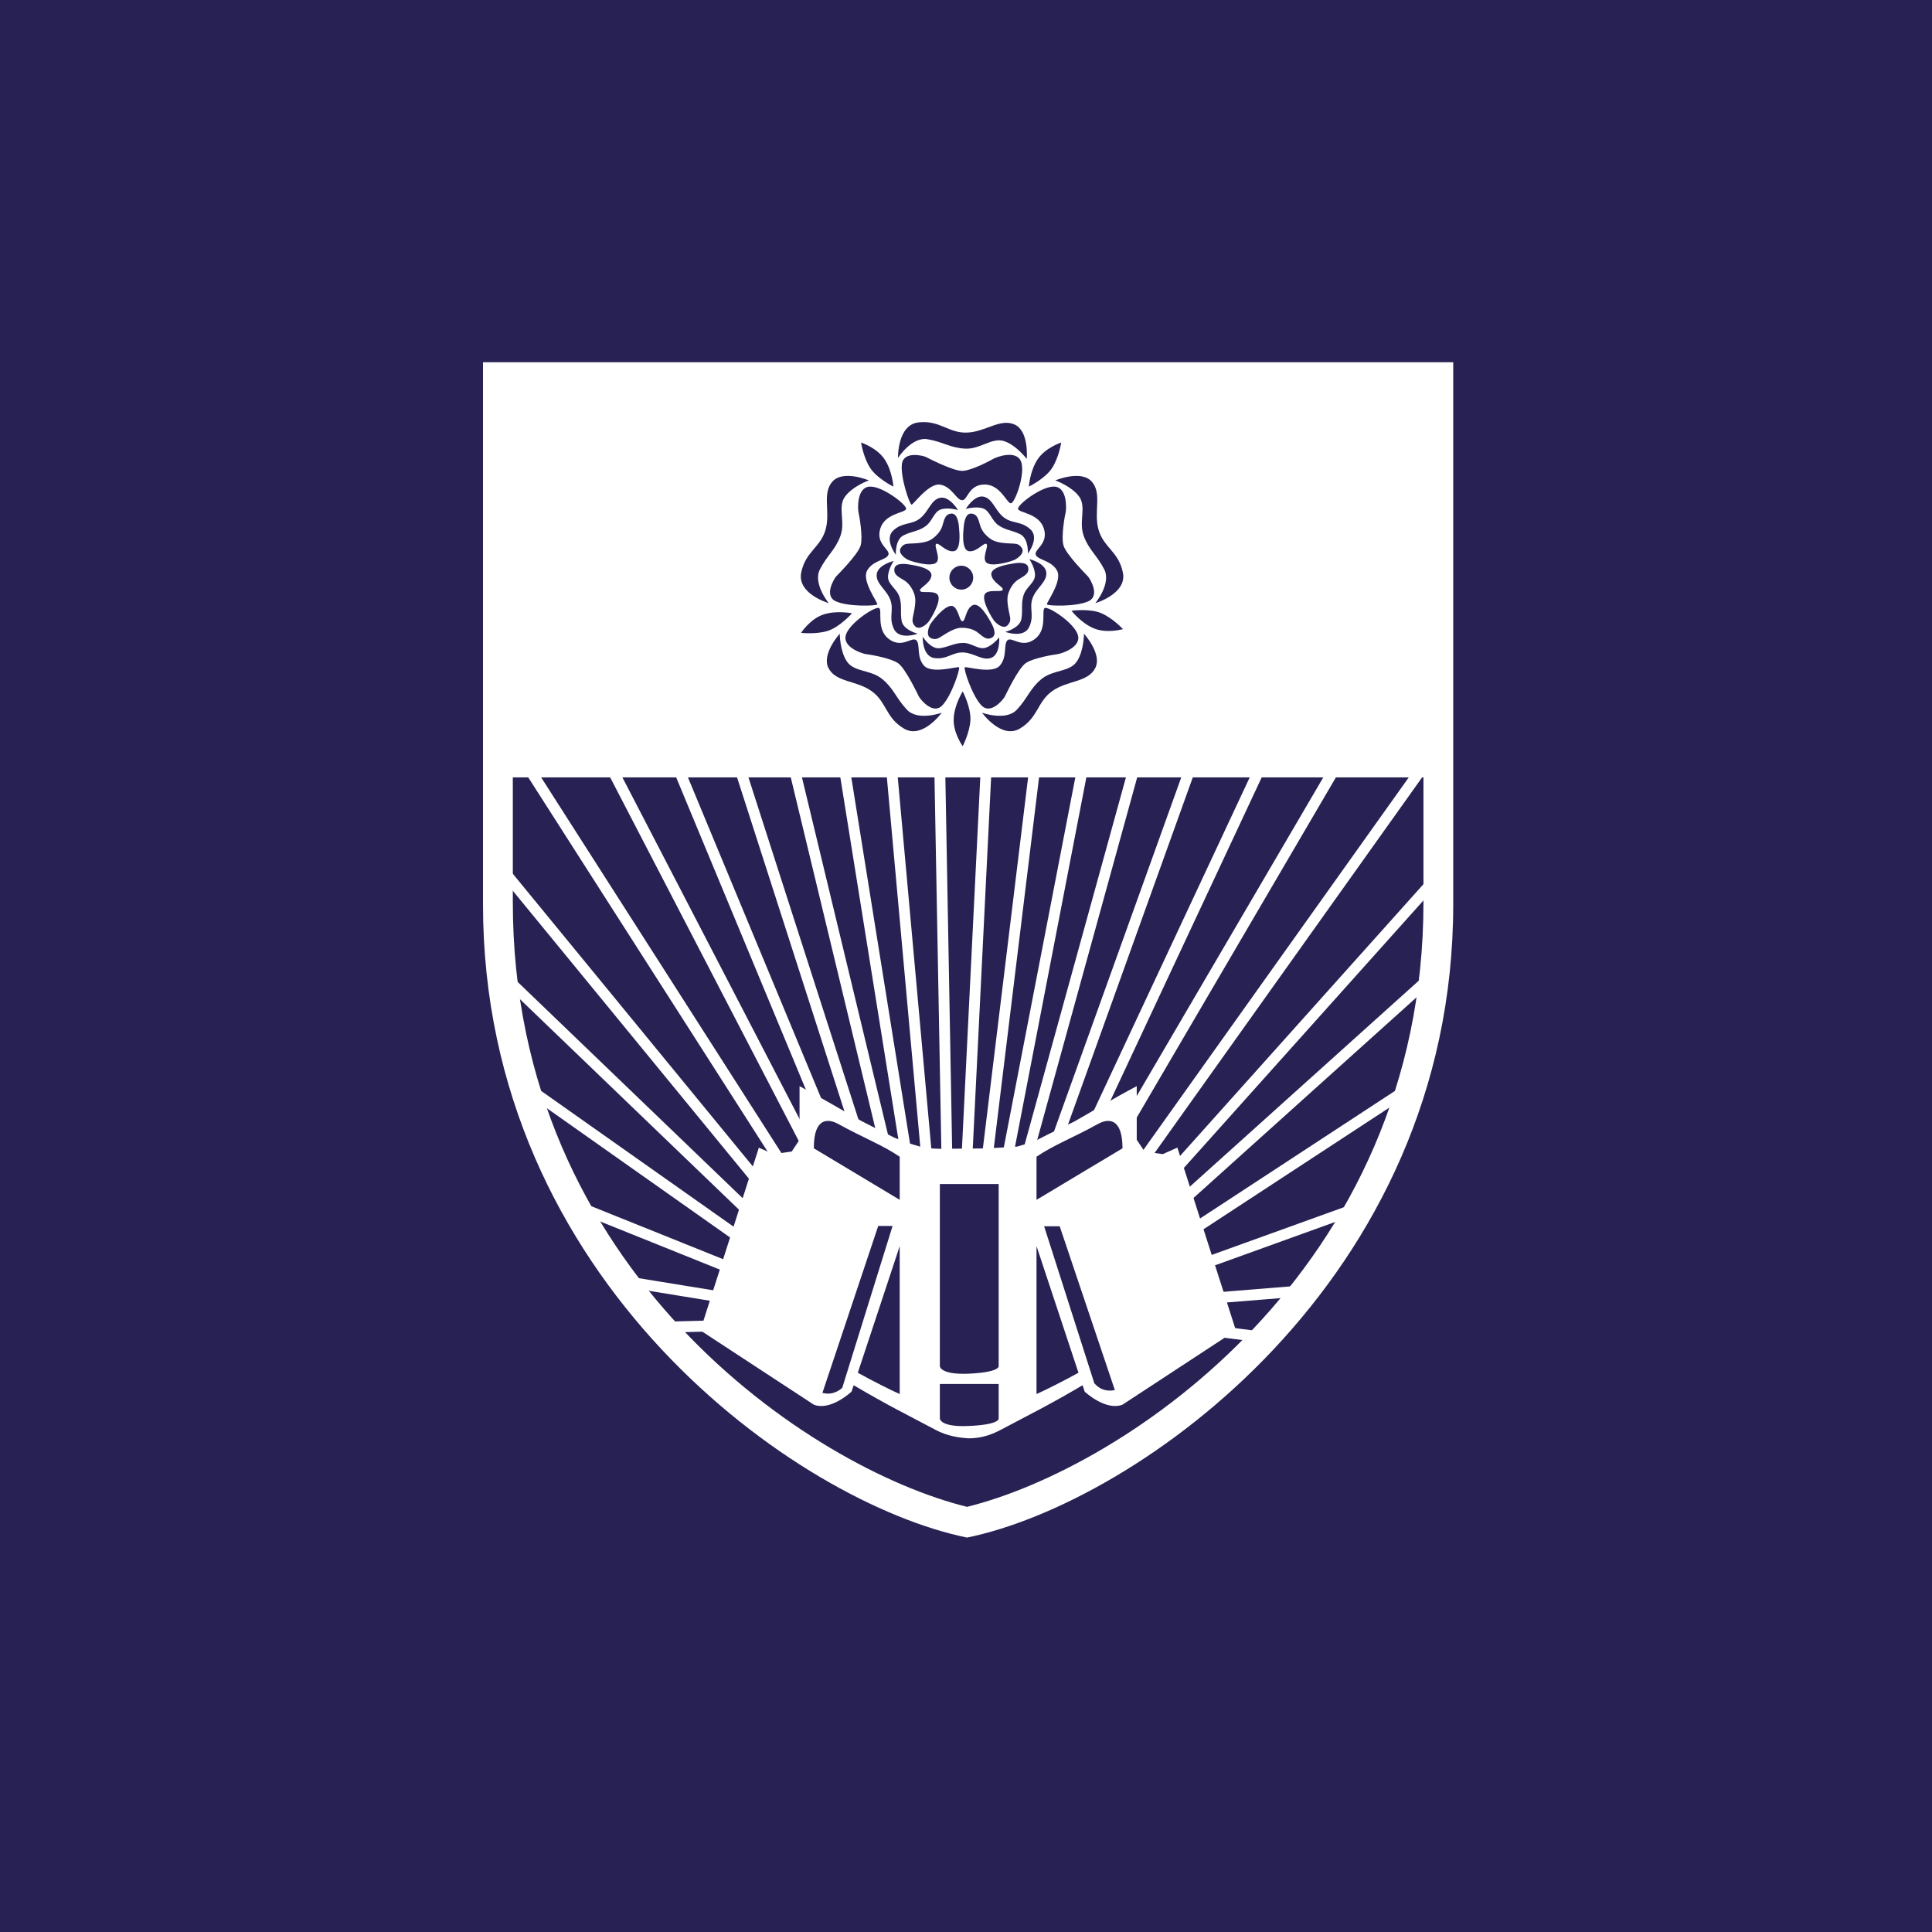
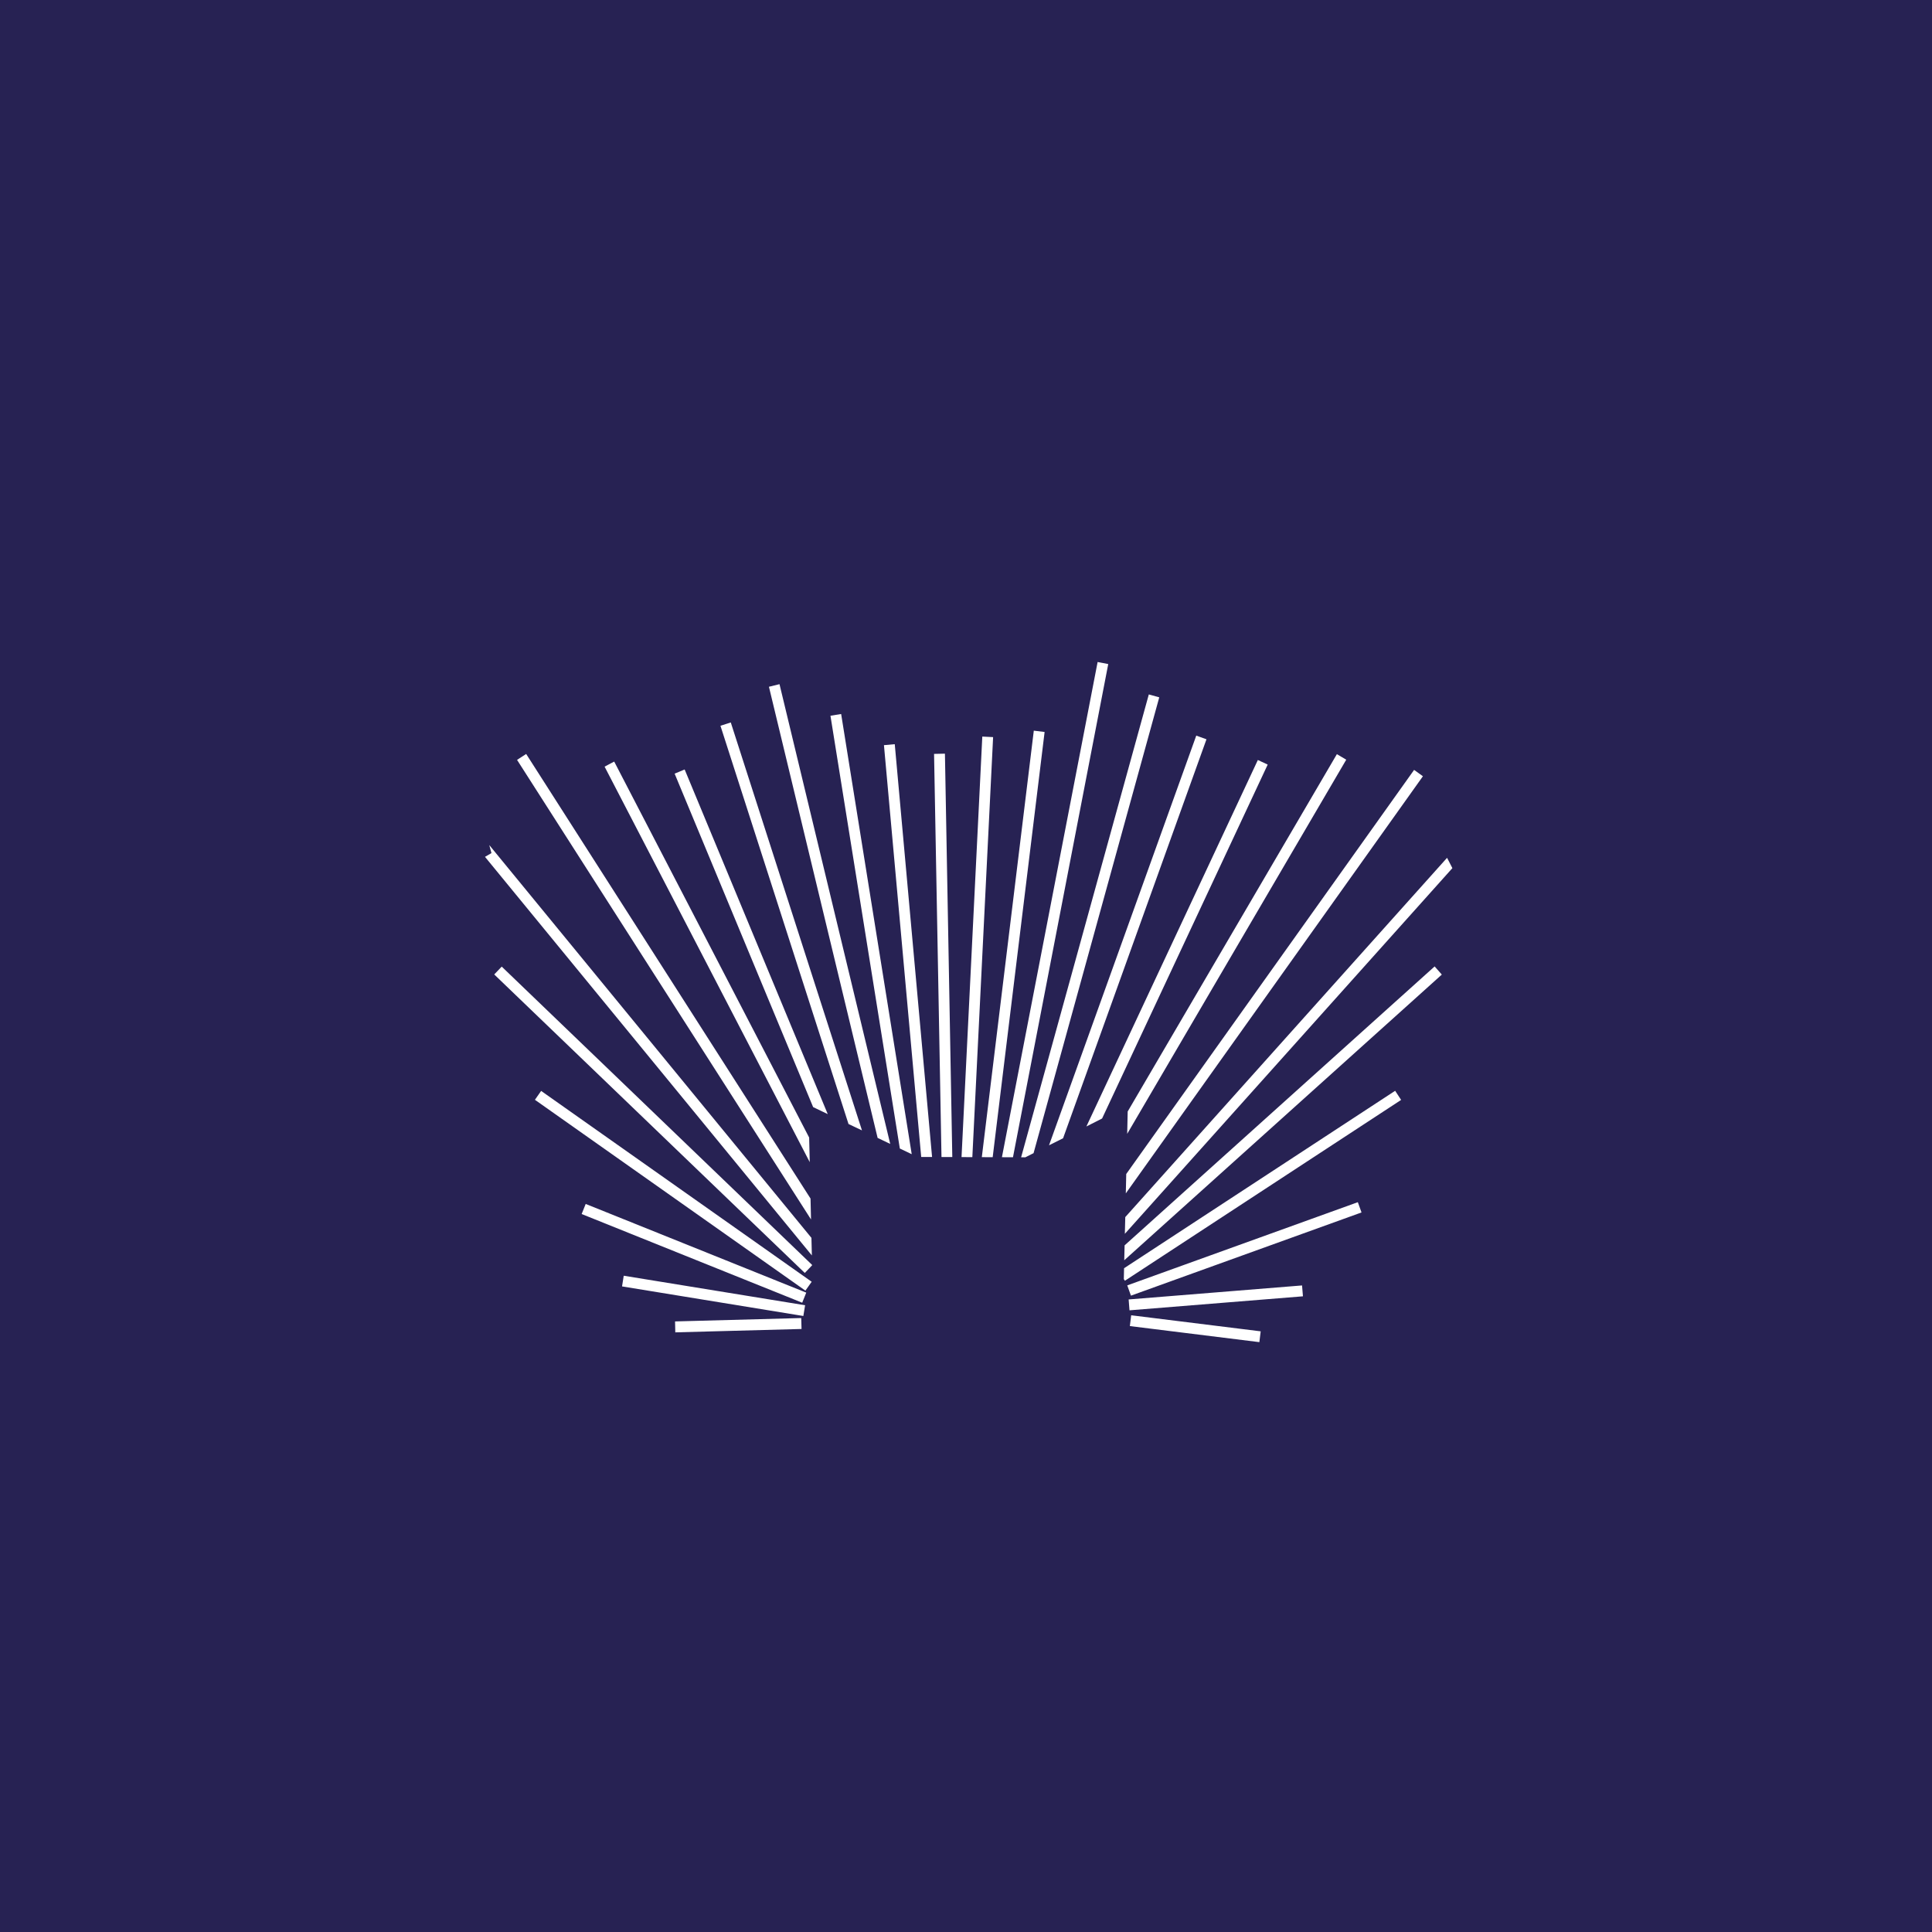
<svg xmlns="http://www.w3.org/2000/svg" width="32" height="32" viewBox="0 0 32 32" fill="none">
  <rect width="32" height="32" fill="#272253" />
-   <path d="M23.577 14.948C23.577 21.038 18.612 24.318 16.017 24.958C13.423 24.318 8.494 21.038 8.494 14.948V12.876H23.577V14.948ZM13.633 10.18C13.852 10.105 14.112 10.158 14.112 10.158C14.112 10.158 13.911 10.385 13.712 10.449C13.512 10.511 13.268 10.482 13.268 10.482C13.268 10.482 13.415 10.255 13.633 10.18ZM13.27 9.486C13.339 9.136 13.59 9.069 13.674 8.773C13.758 8.477 13.611 8.171 13.789 7.975C13.968 7.778 14.39 7.957 14.39 7.957C14.39 7.957 14.119 8.054 13.995 8.227C13.871 8.4 14.006 8.642 13.92 8.877C13.834 9.111 13.703 9.193 13.581 9.429C13.459 9.666 13.727 9.99 13.727 9.99C13.727 9.99 13.201 9.837 13.27 9.486ZM14.649 7.604C14.779 7.795 14.798 8.06 14.798 8.06C14.798 8.06 14.526 7.926 14.412 7.75C14.299 7.574 14.262 7.33 14.262 7.33C14.262 7.33 14.519 7.412 14.649 7.604ZM15.213 6.996C15.568 6.956 15.707 7.175 16.014 7.165C16.321 7.156 16.567 6.922 16.808 7.033C17.048 7.144 17.006 7.601 17.006 7.601C17.006 7.601 16.833 7.372 16.63 7.306C16.429 7.241 16.239 7.442 15.99 7.431C15.741 7.42 15.624 7.32 15.363 7.275C15.101 7.23 14.874 7.585 14.874 7.585C14.874 7.585 14.859 7.037 15.213 6.996ZM17.189 7.604C17.319 7.412 17.577 7.33 17.577 7.33C17.577 7.33 17.54 7.574 17.427 7.75C17.314 7.927 17.041 8.06 17.041 8.06C17.041 8.06 17.059 7.795 17.189 7.604ZM18.081 7.975C18.259 8.171 18.111 8.477 18.195 8.773C18.279 9.069 18.53 9.136 18.599 9.486C18.668 9.837 18.142 9.99 18.142 9.99C18.142 9.99 18.411 9.666 18.289 9.429C18.167 9.192 18.036 9.111 17.95 8.877C17.863 8.642 17.998 8.4 17.875 8.226C17.751 8.054 17.479 7.957 17.479 7.957C17.479 7.957 17.902 7.778 18.081 7.975ZM18.126 10.411C17.911 10.326 17.747 10.116 17.747 10.116C17.747 10.116 18.048 10.074 18.24 10.156C18.432 10.238 18.6 10.42 18.6 10.42C18.6 10.42 18.341 10.496 18.126 10.411ZM16.843 11.754C17.024 11.56 17.056 11.409 17.248 11.249C17.44 11.089 17.712 11.135 17.833 10.96C17.954 10.785 17.954 10.496 17.954 10.496C17.954 10.496 18.264 10.836 18.139 11.069C18.015 11.304 17.678 11.268 17.428 11.447C17.178 11.625 17.198 11.884 16.893 12.067C16.586 12.25 16.266 11.805 16.266 11.805C16.266 11.805 16.662 11.949 16.843 11.754ZM15.979 11.053C16 11.032 16.431 11.171 16.56 11.025C16.689 10.879 16.616 10.668 16.688 10.604C16.759 10.54 16.922 10.745 17.137 10.587C17.354 10.43 17.246 10.113 17.302 10.072C17.356 10.032 17.798 10.317 17.854 10.521C17.91 10.726 17.572 10.828 17.517 10.835C17.461 10.841 17.116 10.897 16.99 10.983C16.864 11.07 16.662 11.502 16.641 11.541C16.62 11.581 16.41 11.847 16.255 11.683C16.099 11.52 15.957 11.074 15.979 11.053ZM15.946 11.452C15.946 11.452 16.086 11.722 16.073 11.931C16.06 12.14 15.945 12.359 15.945 12.359C15.945 12.359 15.787 12.14 15.796 11.909C15.803 11.677 15.946 11.452 15.946 11.452ZM16.743 8.336C16.675 8.337 16.569 8.019 16.302 8.025C16.034 8.031 16.029 8.293 15.933 8.285C15.838 8.278 15.769 8.065 15.578 8.028C15.387 7.99 15.127 8.362 15.098 8.359C15.068 8.355 14.912 7.913 14.938 7.689C14.963 7.464 15.29 7.548 15.331 7.567C15.371 7.586 15.792 7.807 15.946 7.799C16.098 7.792 16.406 7.627 16.454 7.599C16.502 7.57 16.833 7.446 16.911 7.643C16.99 7.84 16.811 8.335 16.743 8.336ZM16.465 10.28C16.43 10.235 16.271 9.975 16.304 9.859C16.337 9.743 16.591 9.82 16.608 9.769C16.626 9.719 16.442 9.654 16.42 9.523C16.397 9.392 16.702 9.348 16.754 9.338C16.807 9.328 17.012 9.288 17.031 9.4C17.052 9.513 16.94 9.548 16.859 9.604C16.776 9.66 16.731 9.751 16.717 9.787C16.703 9.825 16.669 9.879 16.697 10.053C16.725 10.227 16.764 10.273 16.692 10.353C16.621 10.433 16.5 10.325 16.465 10.28ZM15.283 10.546C15.283 10.546 15.415 10.76 15.57 10.736C15.726 10.711 15.797 10.653 15.945 10.649C16.093 10.644 16.203 10.766 16.324 10.729C16.444 10.692 16.55 10.557 16.55 10.557C16.55 10.557 16.57 10.829 16.426 10.892C16.283 10.956 16.139 10.815 15.957 10.807C15.774 10.798 15.69 10.927 15.48 10.9C15.27 10.873 15.283 10.546 15.283 10.546ZM15.154 10.37C15.083 10.29 15.122 10.244 15.15 10.069C15.178 9.895 15.143 9.84 15.13 9.804C15.116 9.767 15.07 9.676 14.988 9.62C14.906 9.564 14.795 9.53 14.815 9.417C14.835 9.305 15.04 9.345 15.092 9.355C15.145 9.364 15.45 9.408 15.427 9.54C15.405 9.671 15.221 9.735 15.239 9.786C15.256 9.837 15.51 9.76 15.543 9.876C15.576 9.991 15.416 10.251 15.382 10.296C15.347 10.341 15.226 10.449 15.154 10.37ZM15.583 8.438C15.464 8.478 15.444 8.641 15.32 8.723C15.196 8.805 15.106 8.797 14.964 8.868C14.823 8.938 14.838 9.188 14.838 9.188C14.838 9.188 14.64 8.93 14.796 8.786C14.952 8.643 15.095 8.699 15.239 8.586C15.382 8.474 15.419 8.276 15.573 8.245C15.727 8.214 15.867 8.448 15.867 8.448C15.867 8.448 15.703 8.398 15.583 8.438ZM15.791 9.131C15.659 9.142 15.551 8.98 15.506 9.01C15.461 9.04 15.599 9.267 15.496 9.327C15.393 9.389 15.102 9.299 15.05 9.277C14.997 9.254 14.862 9.163 14.921 9.074C14.98 8.985 15.034 9.012 15.21 8.995C15.385 8.978 15.429 8.931 15.461 8.909C15.493 8.886 15.569 8.819 15.603 8.726C15.637 8.632 15.642 8.515 15.756 8.507C15.87 8.498 15.882 8.706 15.886 8.76C15.89 8.813 15.924 9.12 15.791 9.131ZM16.119 9.568C16.119 9.678 16.031 9.766 15.922 9.766C15.813 9.766 15.725 9.678 15.725 9.568C15.725 9.458 15.813 9.37 15.922 9.37C16.031 9.37 16.119 9.458 16.119 9.568ZM16.395 10.277C16.422 10.323 16.531 10.502 16.432 10.559C16.334 10.618 16.263 10.525 16.182 10.467C16.101 10.411 16 10.399 15.961 10.399C15.922 10.399 15.859 10.386 15.706 10.472C15.553 10.559 15.523 10.611 15.424 10.572C15.325 10.534 15.383 10.381 15.413 10.333C15.443 10.285 15.63 10.045 15.75 10.035C15.87 10.026 15.886 10.291 15.94 10.29C15.994 10.289 15.99 10.094 16.105 10.027C16.22 9.96 16.367 10.23 16.395 10.277ZM16.089 8.507C16.203 8.515 16.208 8.632 16.242 8.726C16.276 8.819 16.352 8.886 16.384 8.909C16.416 8.931 16.46 8.978 16.636 8.995C16.811 9.012 16.865 8.985 16.923 9.074C16.983 9.163 16.848 9.254 16.795 9.277C16.744 9.299 16.453 9.389 16.35 9.327C16.246 9.267 16.384 9.04 16.339 9.01C16.294 8.98 16.186 9.142 16.054 9.131C15.922 9.12 15.955 8.813 15.959 8.76C15.963 8.706 15.976 8.497 16.089 8.507ZM16.899 8.849C16.758 8.779 16.666 8.786 16.543 8.704C16.42 8.622 16.399 8.459 16.279 8.42C16.16 8.381 15.996 8.43 15.996 8.43C15.996 8.43 16.136 8.195 16.29 8.226C16.444 8.258 16.48 8.456 16.624 8.568C16.768 8.68 16.911 8.624 17.067 8.768C17.223 8.911 17.025 9.169 17.025 9.169C17.025 9.169 17.04 8.92 16.899 8.849ZM14.746 9.934C14.683 9.763 14.505 9.669 14.521 9.512C14.538 9.355 14.802 9.291 14.802 9.291C14.802 9.291 14.707 9.433 14.708 9.559C14.71 9.685 14.859 9.753 14.901 9.896C14.942 10.038 14.908 10.124 14.933 10.28C14.958 10.436 15.2 10.496 15.2 10.496C15.2 10.496 14.896 10.609 14.806 10.417C14.714 10.226 14.811 10.105 14.746 9.934ZM17.046 10.386C16.956 10.578 16.651 10.466 16.651 10.466C16.651 10.466 16.893 10.405 16.918 10.249C16.943 10.093 16.91 10.008 16.951 9.865C16.992 9.723 17.142 9.655 17.143 9.528C17.145 9.402 17.049 9.261 17.049 9.261C17.049 9.261 17.314 9.324 17.33 9.481C17.346 9.638 17.168 9.732 17.104 9.903C17.041 10.074 17.137 10.195 17.046 10.386ZM17.614 9.031C17.653 9.179 17.991 9.515 18.02 9.548C18.051 9.581 18.23 9.868 18.025 9.96C17.819 10.053 17.351 10.037 17.34 10.01C17.328 9.983 17.602 9.622 17.508 9.451C17.415 9.28 17.192 9.279 17.156 9.19C17.12 9.101 17.367 9.015 17.291 8.759C17.216 8.502 16.882 8.497 16.862 8.431C16.842 8.365 17.259 8.044 17.469 8.06C17.68 8.076 17.663 8.429 17.651 8.484C17.637 8.538 17.574 8.883 17.614 9.031ZM14.219 8.484C14.207 8.43 14.19 8.076 14.4 8.06C14.611 8.044 15.028 8.366 15.008 8.431C14.988 8.497 14.654 8.502 14.579 8.759C14.504 9.016 14.75 9.101 14.714 9.19C14.678 9.279 14.456 9.28 14.362 9.451C14.268 9.622 14.543 9.983 14.531 10.01C14.519 10.037 14.051 10.053 13.845 9.96C13.639 9.868 13.819 9.581 13.849 9.548C13.879 9.515 14.217 9.179 14.256 9.031C14.295 8.883 14.232 8.538 14.219 8.484ZM15.598 11.805C15.598 11.805 15.277 12.25 14.971 12.067C14.665 11.884 14.686 11.625 14.436 11.447C14.186 11.268 13.849 11.304 13.724 11.069C13.6 10.835 13.909 10.496 13.909 10.496C13.909 10.496 13.909 10.785 14.03 10.96C14.151 11.135 14.424 11.089 14.615 11.249C14.807 11.409 14.839 11.56 15.021 11.754C15.202 11.949 15.598 11.805 15.598 11.805ZM15.222 11.541C15.201 11.502 14.999 11.07 14.873 10.983C14.747 10.897 14.402 10.841 14.347 10.835C14.291 10.828 13.954 10.726 14.009 10.521C14.065 10.317 14.507 10.031 14.562 10.072C14.617 10.113 14.51 10.43 14.726 10.587C14.941 10.745 15.105 10.54 15.176 10.604C15.248 10.668 15.174 10.879 15.303 11.024C15.433 11.17 15.864 11.032 15.885 11.053C15.906 11.073 15.764 11.52 15.608 11.683C15.453 11.847 15.243 11.581 15.222 11.541ZM8 6V14.981C8 21.218 13.21 24.892 16.017 25.467C18.825 24.892 24.07 21.218 24.07 14.981V6H8Z" fill="white" />
  <path d="M14.641 12.342L15.258 19.163L15.438 19.163L14.82 12.326L14.641 12.342ZM15.471 12.487L15.594 19.164L15.773 19.164L15.651 12.483L15.471 12.487ZM11.933 12.021L14.054 18.617L14.277 18.723L12.104 11.966L11.933 12.021ZM17.123 12.102L16.262 19.166L16.442 19.167L17.302 12.124L17.123 12.102ZM12.736 11.375L14.536 18.847L14.745 18.947L12.911 11.332L12.736 11.375ZM13.755 11.855L14.904 19.023L15.101 19.117L13.932 11.826L13.755 11.855ZM16.27 12.2L15.926 19.165L16.105 19.166L16.449 12.209L16.27 12.2ZM18.647 19.766L23.568 12.857L23.422 12.752L18.654 19.445L18.647 19.766ZM18.67 18.78L22.298 12.583L22.143 12.491L18.678 18.41L18.67 18.78ZM18.631 20.436L24.056 14.379L23.968 14.208L18.638 20.159L18.631 20.436ZM20.834 12.588L17.994 18.658L18.254 18.526L20.997 12.664L20.834 12.588ZM19.028 11.502L16.913 19.168L16.982 19.169L17.119 19.1L19.201 11.55L19.028 11.502ZM19.814 12.184L17.375 18.97L17.608 18.853L19.983 12.245L19.814 12.184ZM18.18 10.965L16.595 19.167L16.778 19.168L18.356 10.999L18.18 10.965ZM11.174 12.814L13.468 18.337L13.71 18.453L11.34 12.745L11.174 12.814ZM18.694 21.523L18.708 21.703L21.581 21.471L21.566 21.291L18.694 21.523ZM18.671 21.29L18.732 21.46L22.551 20.082L22.49 19.912L18.671 21.29ZM18.714 21.964L20.859 22.23L20.881 22.051L18.736 21.785L18.714 21.964ZM18.618 21.006L18.614 21.186L18.632 21.213L23.207 18.218L23.108 18.067L18.618 21.006ZM8.86 18.216L13.34 21.377L13.444 21.23L8.963 18.069L8.86 18.216ZM18.627 20.627L18.621 20.874L23.881 16.142L23.762 16.007L18.627 20.627ZM9.634 20.108L13.287 21.577L13.354 21.41L9.701 19.941L9.634 20.108ZM13.447 20.794L13.44 20.503L8.104 13.997L8.14 14.13L8.033 14.192L13.447 20.794ZM13.425 19.852L8.715 12.488L8.564 12.586L13.433 20.198L13.425 19.852ZM8.31 16.01L8.186 16.14L13.33 21.084L13.451 20.957L13.45 20.95L8.31 16.01ZM11.181 21.887L11.185 22.068L13.276 22.012L13.271 21.831L11.181 21.887ZM13.402 18.841L10.173 12.614L10.014 12.698L13.412 19.249L13.402 18.841ZM10.303 21.307L13.306 21.797L13.335 21.619L10.331 21.13L10.303 21.307Z" fill="white" />
-   <path d="M19.501 19.008L19.259 19.116L18.958 19.073L18.828 18.878V17.99C18.431 18.199 18.098 18.404 17.792 18.577C17.792 18.577 17.349 18.791 17.156 18.892C17.119 18.912 16.881 18.983 16.847 18.991C16.847 18.991 16.577 19.011 16.274 19.022L15.559 19.028C15.531 19.027 15.396 19.02 15.396 19.02C15.367 19.016 15.341 19.013 15.319 19.009L15.22 18.986C15.186 18.977 15.03 18.928 15.03 18.928C14.989 18.914 14.813 18.843 14.813 18.843C14.768 18.823 14.275 18.571 14.275 18.571C13.966 18.4 13.633 18.197 13.243 17.99V18.878L13.113 19.073L12.81 19.116L12.569 19.009L11.6 22.035L13.48 23.266C13.76 23.374 14.104 23.05 14.104 23.05L14.14 22.944C14.696 23.272 14.992 23.416 15.5 23.685C15.602 23.738 15.766 23.807 16.036 23.823C16.282 23.827 16.468 23.738 16.571 23.685C17.077 23.416 17.375 23.272 17.931 22.944L17.966 23.05C17.966 23.05 18.311 23.374 18.592 23.266L20.47 22.035L19.501 19.008ZM13.951 22.985C13.951 22.985 13.9 23.042 13.803 23.07C13.707 23.099 13.622 23.07 13.622 23.07L14.546 20.306H14.784L13.951 22.985ZM14.902 23.09C14.736 23.015 14.461 22.877 14.208 22.737L14.902 20.64V23.09ZM14.902 19.873L13.48 19.02V19.008C13.48 18.532 13.695 18.511 13.889 18.619C14.287 18.84 14.622 18.967 14.902 19.159V19.873ZM16.036 23.619C15.571 23.639 15.567 23.496 15.567 23.496V22.923H16.541V23.496C16.541 23.496 16.563 23.598 16.036 23.619ZM16.036 22.753C15.571 22.771 15.567 22.629 15.567 22.629V19.611H16.541V22.629C16.541 22.629 16.563 22.73 16.036 22.753ZM17.168 23.09V20.639L17.863 22.737C17.608 22.877 17.335 23.015 17.168 23.09ZM18.285 23.019C18.189 22.991 18.125 22.91 18.125 22.91L17.294 20.311H17.552L18.465 23.023C18.465 23.023 18.382 23.047 18.285 23.019ZM17.168 19.873V19.159C17.448 18.967 17.783 18.84 18.181 18.619C18.375 18.511 18.592 18.532 18.592 19.02L17.168 19.873Z" fill="white" />
</svg>